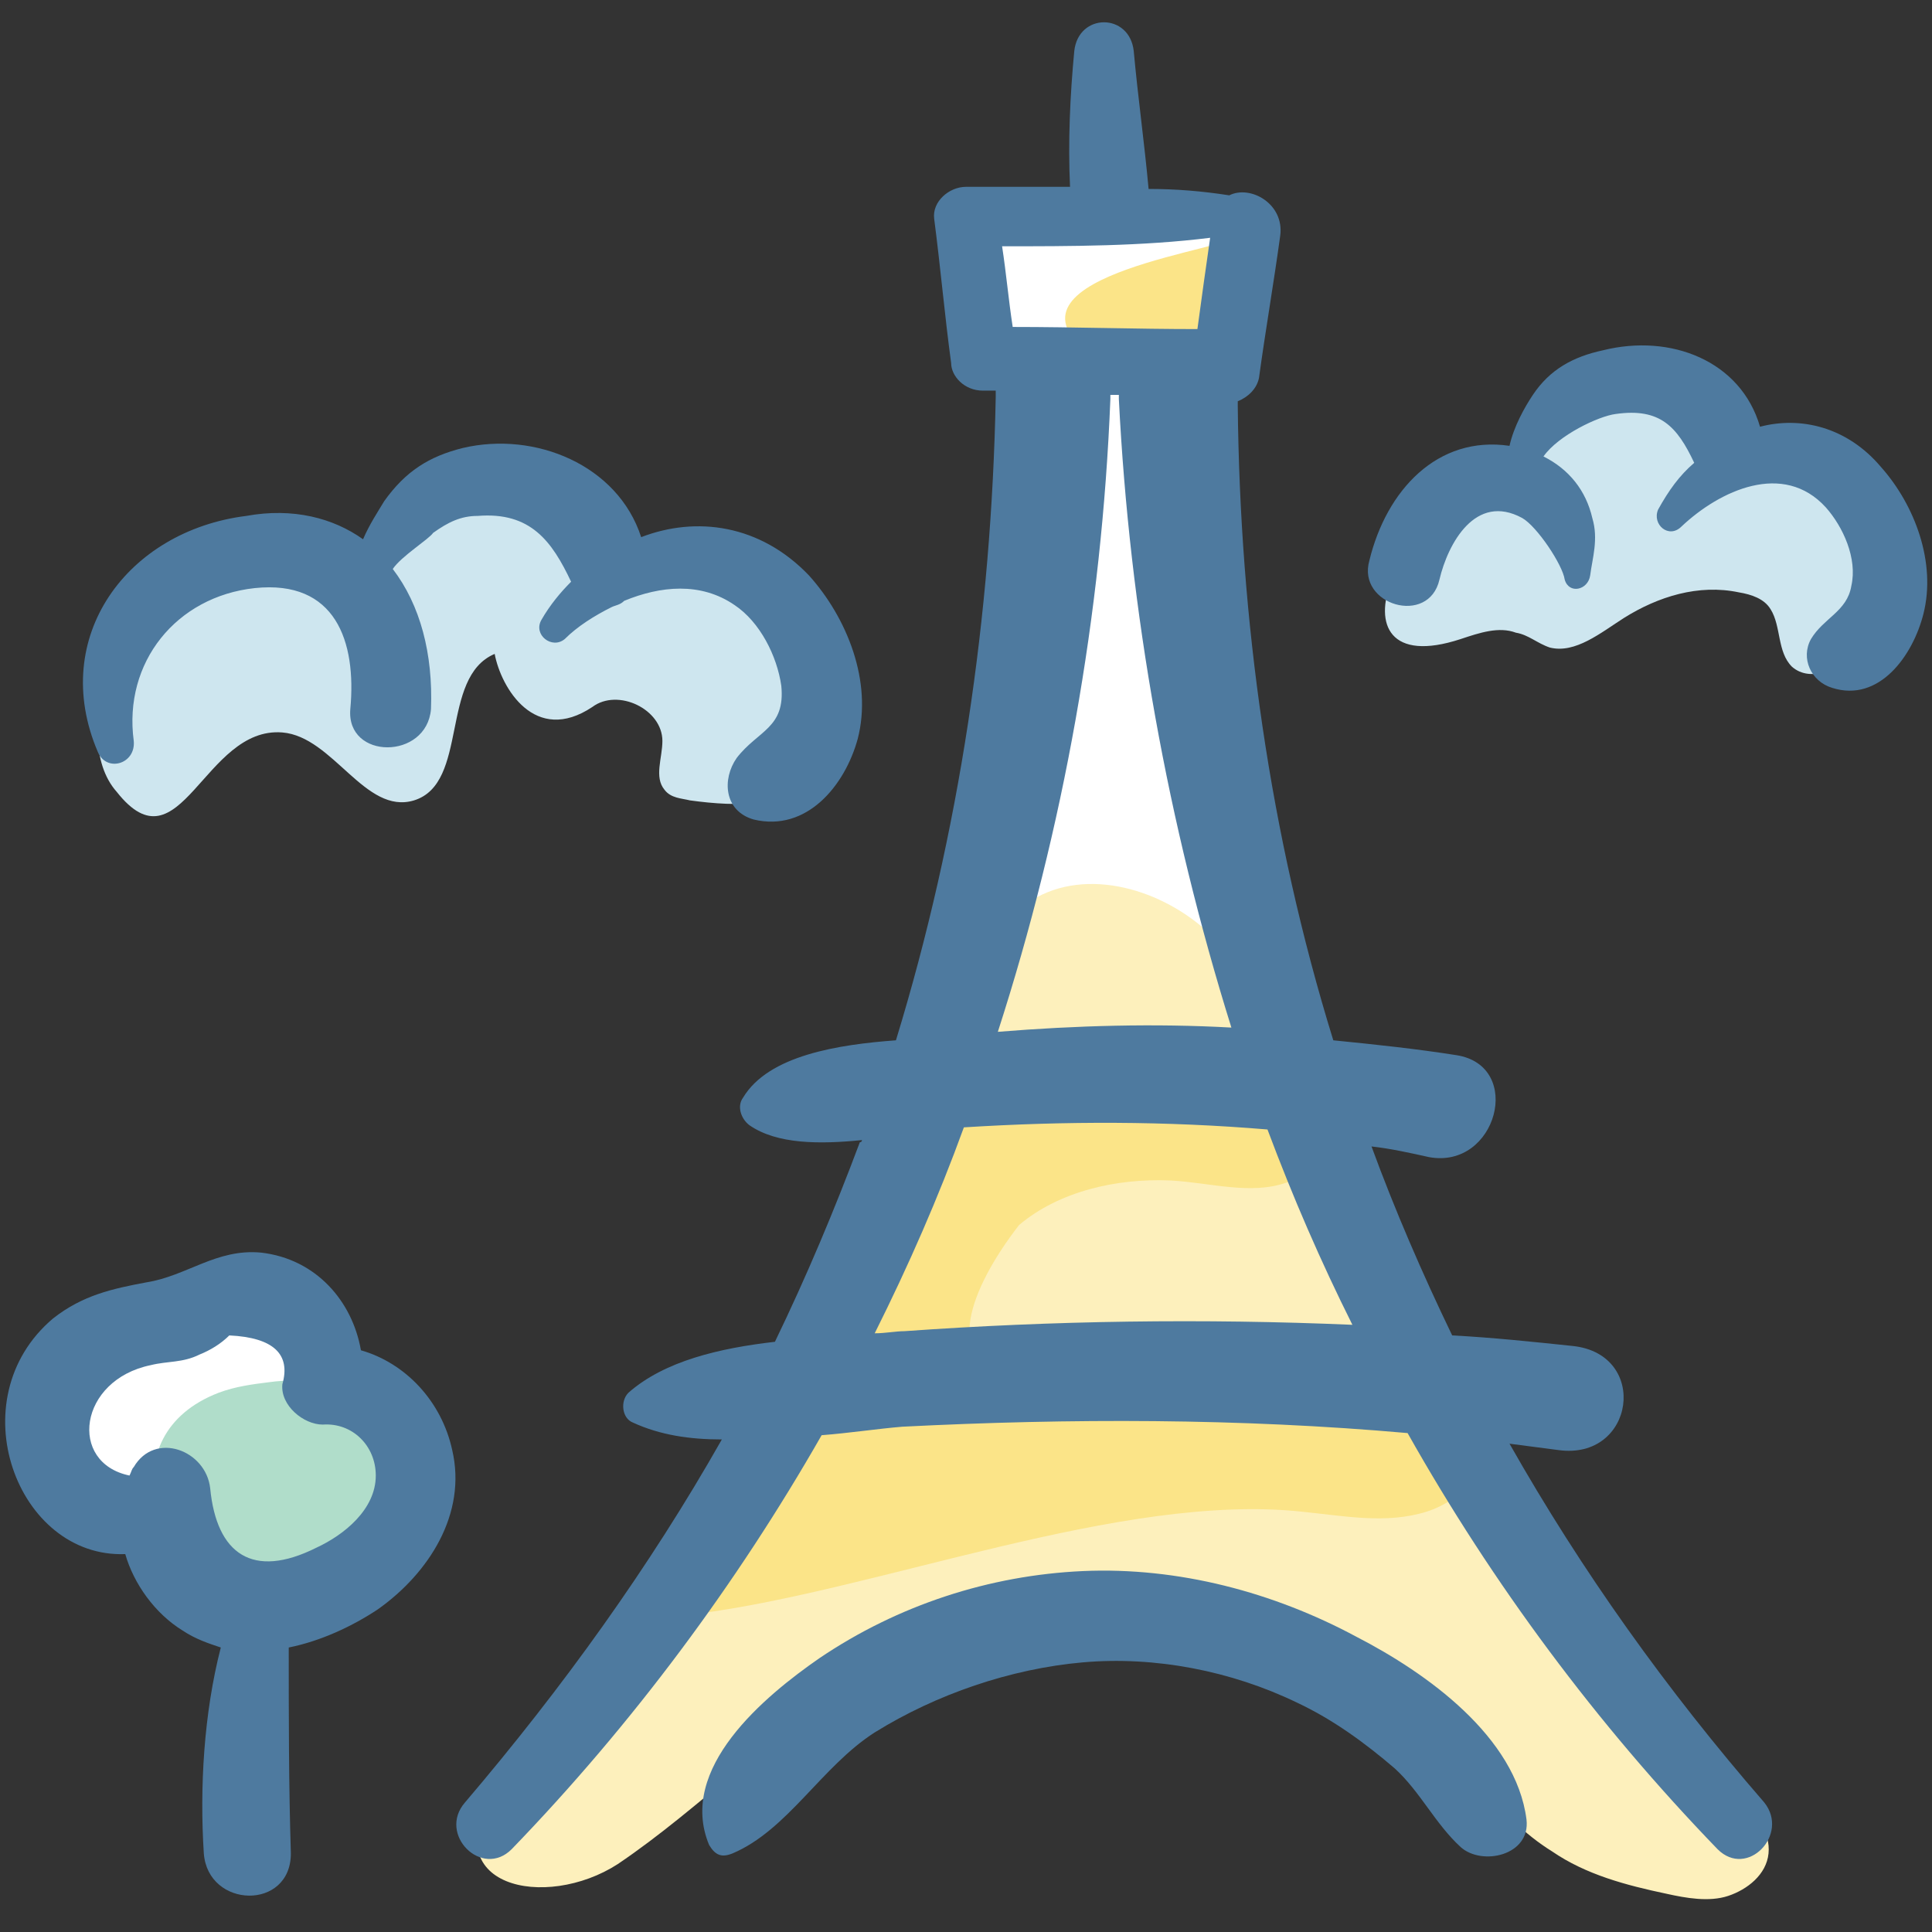
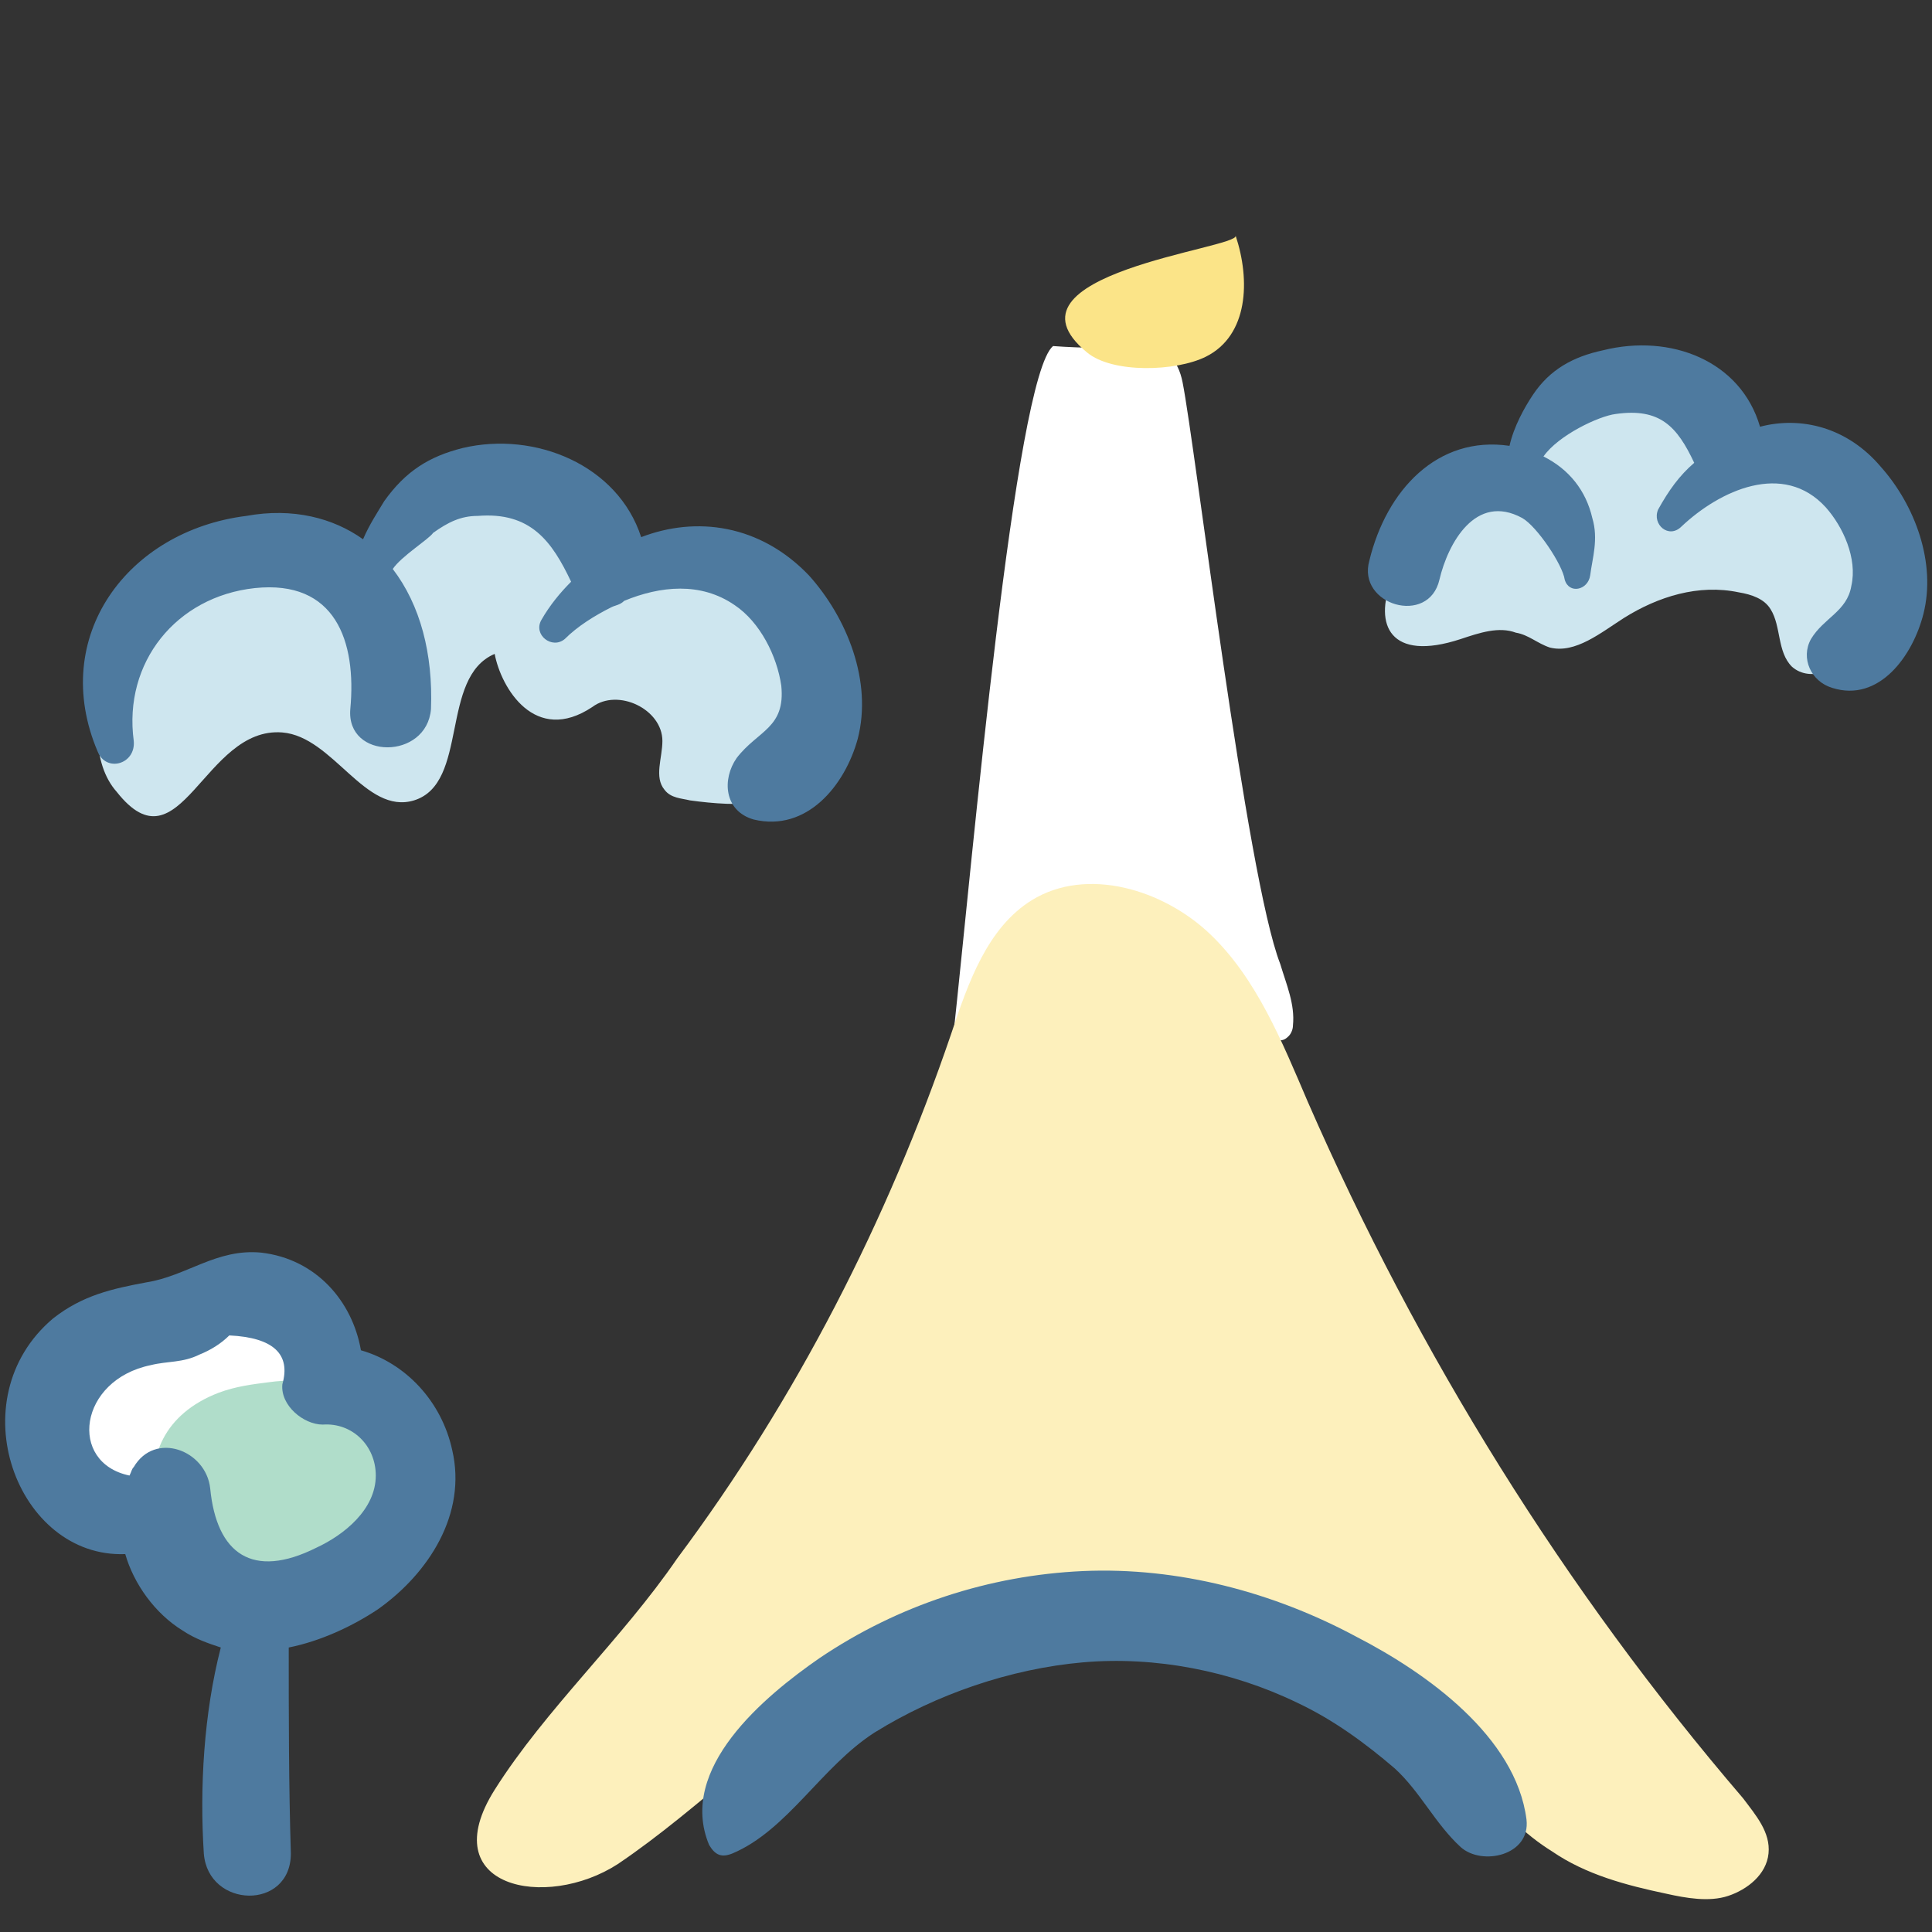
<svg xmlns="http://www.w3.org/2000/svg" id="Layer_1" enable-background="new 0 0 91 91" height="512" viewBox="0 0 91 91" width="512">
  <rect x="0" y="0" width="91" height="91" fill="#333333" stroke="none" />
  <g>
    <g>
      <path d="m7.6 62.2c-1.6.5-3.1 1.2-4.2 2.5s-1.4 3.3-.4 4.6c1.2 1.7 4 1.7 5.4 3.3.5.6.9 1.3 1.6 1.6 1 .4 2.1-.4 2.9-1.2 1.9-1.8 3.9-3.9 3.9-6.5-.1-5.2-5.2-5.5-9.2-4.3z" fill="#fff" />
      <path d="m44.9 48.8c1.2-.1 12.9.5 15.3.2.2 0 .3 0 .5-.2.1-.1.2-.3.2-.5.1-1-.3-1.9-.6-2.9-1.6-4.1-4-24.4-4.6-27.4-.1-.5-.3-1-.7-1.3-.3-.2-.6-.2-1-.2-1.2-.1-3.1-.1-4.4-.2-1.8 1.5-3.8 24.2-4.7 32.5z" fill="#fff" />
-       <path d="m46.3 14.5c.1.6.1 1.2.5 1.6.5.6 1.4.6 2.1.6 2.4 0 4.7.1 7.1.1.3 0 .6 0 .9-.2.2-.1.3-.4.4-.6.8-1.8 1.2-3.7 1.3-5.6-3.3-.3-6.6-.6-9.8-.8-3.5-.1-2.8 2.3-2.5 4.9z" fill="#fff" />
      <path d="m58.2 11.1c.7 2.1.6 4.7-1.4 5.7-1.4.7-4.4.8-5.6-.2-4.5-3.7 7.2-4.9 7-5.5z" fill="#fbe488" />
      <path d="m44.8 48.7c.8-2.4 1.7-5 3.8-6.3 2.6-1.6 6.2-.5 8.4 1.6s3.4 5.1 4.6 7.9c5.2 11.9 12.1 23 20.5 32.8.6.8 1.3 1.6 1.2 2.6s-1 1.7-1.9 2-2 .1-2.9-.1c-1.9-.4-3.8-.9-5.4-2-1.3-.8-2.3-1.9-3.4-2.9-3.9-3.5-8.6-6.1-13.8-7.2s-10.6-.4-15.3 2.1c-4.2 2.3-7.5 5.9-11.5 8.6-3.4 2.2-8.7 1.1-5.8-3.5 2.4-3.8 6-7.1 8.6-10.9 5.6-7.5 9.9-15.9 12.9-24.7z" fill="#fdf0bc" />
-       <path d="m48 57.7c1.9-1.6 4.6-2.2 7.1-2.1 1.9.1 3.8.7 5.5.1 1.8-.5 3.2-2.9 2-4.3-.6-.8-1.7-.9-2.7-1-2.8-.3-5.5-.4-8.3-.4-1.7 0-3.4 0-4.9.7-2.8 1.2-4.3 4.1-5.3 7-1 2.8-1.6 5.9-3.3 8.3-1.4 1.9-3.4 3.5-4 5.7-.1.3-.1.6 0 .9.3.6-1.8 3.5-1.2 3.4 8.5-1.1 19.9-5.7 28.4-4.8 2 .2 4 .6 5.9 0s3.5-2.6 2.9-4.5c-.2-.7-.8-1.3-1.3-1.8-2.3-1.7-5.4-1.6-8.3-1.4-3.8.3-9.4 1.8-13.1 1.1-2.9-.5-1.8-3.8.6-6.9z" fill="#fbe488" />
      <path d="m10.3 65.6c.8-.3 1.6-.4 2.4-.5.7-.1 1.5-.1 2.1.1s1.1.7 1.6 1.1c1 1 1.8 2.3 2 3.7.3 1.4-.1 2.9-1 4-1.4 1.5-3.8 1.6-5.8 1.1-4.4-1.2-6.5-7.5-1.3-9.5z" fill="#b0ddca" />
      <path d="m71.5 23.2c.5-1.7 1.2-3.4 2.7-4.4 1.9-1.3 4.8-.6 5.9 1.3.3.4.5 1 1 1.2.4.2.8.1 1.2 0 2.2-.2 4.5 1 5.6 2.9s1 4.5-.4 6.3c-.7 1-2.2 1.7-3.1.9-.7-.7-.5-1.9-1-2.7-.3-.5-.9-.7-1.5-.8-1.9-.4-3.8.2-5.4 1.2-1.1.7-2.3 1.7-3.5 1.4-.6-.2-1-.6-1.6-.7-.8-.3-1.7 0-2.6.3-6.7 2.2-2.9-7.2 2.7-6.9z" fill="#cee6ef" />
      <path d="m8.7 26.3c2.4-1.2 5.4-.3 7.7 1.1.9-2.6 3.4-4.5 6.2-4.6 2.7-.1 5.4 1.6 6.5 4.1 1.4-1.3 3.8-1.2 5.5-.2s2.8 2.8 3.6 4.5c.8 1.6 1.3 3.5.4 5-1.2 1.9-3.9 1.8-6.1 1.5-.4-.1-.9-.1-1.2-.5-.5-.6-.1-1.5-.1-2.3 0-1.5-2.1-2.5-3.3-1.6-2.7 1.8-4.3-.9-4.6-2.5-2.6 1.1-1.2 6.1-3.8 6.9-2.3.7-3.8-3-6.2-3.2-3.7-.3-4.8 6.6-7.8 2.8-2.4-2.7.4-9.6 3.2-11z" fill="#cee6ef" />
      <g fill="#4e7a9f">
-         <path d="m46.3 18.4h.6v.3c-.2 10.3-1.7 20.5-4.7 30.3-2.7.2-6 .7-7.2 2.7-.3.4-.1 1 .3 1.3 1.3.9 3.3.9 5.3.7 0 0 0 .1-.1.1-1.2 3.2-2.5 6.3-4 9.4-2.6.3-5.2.9-6.9 2.4-.4.4-.3 1.2.2 1.4 1.3.6 2.7.8 4.2.8-3.4 6-7.5 11.7-12.1 17.1-1.3 1.5.8 3.6 2.2 2.2 5.7-5.9 10.6-12.5 14.6-19.5 1.3-.1 2.6-.3 3.8-.4 7.9-.4 15.9-.4 23.8.3 4 7.1 8.9 13.7 14.6 19.6 1.4 1.4 3.4-.7 2.2-2.2-4.6-5.3-8.6-10.9-12-16.9.8.1 1.5.2 2.3.3 3.6.5 4.3-4.5.7-4.9-1.9-.2-3.8-.4-5.7-.5-1.4-2.9-2.7-5.9-3.8-8.9.9.1 1.8.3 2.7.5 3.2.6 4.5-4.3 1.3-4.8-1.9-.3-3.8-.5-5.8-.7-3-9.7-4.4-19.8-4.5-29.9 0-.1 0-.1 0-.2.5-.2.9-.6 1-1.1.3-2.2.7-4.5 1-6.7.2-1.5-1.4-2.4-2.4-1.9-1.3-.2-2.5-.3-3.8-.3-.2-2.2-.5-4.3-.7-6.5-.2-1.8-2.6-1.8-2.8 0-.2 2.1-.3 4.3-.2 6.4-1.7 0-3.3 0-4.9 0-.8 0-1.6.7-1.5 1.5.3 2.3.5 4.6.8 6.8 0 .6.6 1.3 1.5 1.3zm17.4 44c-7-.3-14.1-.2-21.1.3-.4 0-.9.1-1.4.1 1.6-3.2 3-6.4 4.2-9.7 4.8-.3 9.5-.3 14.3.1 1.2 3.2 2.5 6.2 4 9.2zm-16.7-13.8c3.1-9.6 4.9-19.7 5.3-29.8 0-.1 0-.1 0-.2h.4v.2c.5 10 2.3 20 5.3 29.6-3.6-.2-7.3-.1-11 .2zm10-37.4c-.2 1.4-.4 2.8-.6 4.3-2.9 0-5.8-.1-8.7-.1-.2-1.3-.3-2.5-.5-3.8 3.2 0 6.6 0 9.8-.4z" />
        <path d="m34.5 87.3c2.6-1.1 4.2-4.1 6.7-5.7 2.9-1.8 6.4-3 9.8-3.3s7 .4 10.1 1.9c1.7.8 3.2 1.9 4.6 3.1 1.2 1.1 1.9 2.6 3.1 3.7 1 .9 3.3.4 3.1-1.3-.5-3.9-4.7-6.9-8-8.6-3.9-2.1-8.4-3.3-12.9-3.1-4.4.2-8.7 1.6-12.4 4.1-2.6 1.8-6.7 5.2-5.2 8.8.3.5.6.6 1.1.4z" />
        <path d="m6.3 34.9c-.5-3.7 2-6.8 5.7-7.2 3.8-.4 4.8 2.5 4.5 5.7-.2 2.4 3.6 2.4 3.8 0 .1-2.6-.5-4.9-1.8-6.6.4-.6 1.7-1.4 1.9-1.7.7-.5 1.3-.8 2.1-.8 2.5-.2 3.5 1.2 4.4 3.1-.5.5-1 1.1-1.4 1.8s.5 1.4 1.1.9c.6-.6 1.4-1.1 2.2-1.5.2-.1.4-.1.6-.3 1.7-.7 3.6-.9 5.2.2 1.2.8 2 2.4 2.2 3.8.2 2-1.1 2.1-2.1 3.4-.7 1-.6 2.5.8 2.9 2.5.6 4.3-1.6 4.9-3.8.7-2.7-.5-5.7-2.3-7.7-2.3-2.4-5.3-2.8-7.9-1.8-1.1-3.4-5-5-8.4-4.2-1.6.4-2.7 1.1-3.7 2.5-.3.5-.7 1.1-1 1.8-1.4-1-3.3-1.5-5.5-1.1-5.6.7-9.3 5.7-7 11.1.4 1 1.8.6 1.7-.5z" />
        <path d="m5.9 73.2c.4 1.4 1.4 2.8 2.7 3.6.6.4 1.2.6 1.8.8-.8 3.1-1 6.6-.8 9.7.2 2.6 4.1 2.7 4.1 0-.1-3.2-.1-6.4-.1-9.7 1.5-.3 3-1 4.2-1.8 2.4-1.7 4.2-4.5 3.5-7.5-.5-2.3-2.2-4.1-4.3-4.7-.4-2.3-2.1-4.3-4.7-4.6-2.1-.2-3.5 1.1-5.4 1.4-1.6.3-3 .6-4.4 1.7-4.5 3.8-1.7 11.3 3.4 11.1zm1.2-8.9c.8-.2 1.5-.1 2.3-.5.5-.2 1-.5 1.4-.9 2.1.1 2.9.9 2.5 2.3-.1 1 1 1.9 1.9 1.9 1.4-.1 2.5 1 2.5 2.4 0 1.6-1.5 2.8-2.8 3.4-3 1.5-4.7.3-5-2.8-.2-1.8-2.6-2.7-3.6-1-.1.1-.1.2-.2.4-2.9-.6-2.4-4.5 1-5.2z" />
        <path d="m67.8 27.3c.4-1.7 1.7-4.1 3.9-2.9.7.4 1.9 2.2 2 2.9.2.7 1.1.5 1.2-.2.1-.8.4-1.7.1-2.7-.3-1.3-1.1-2.3-2.3-2.9.7-1 2.6-1.9 3.4-2 2.1-.3 2.9.6 3.7 2.3-.7.6-1.2 1.3-1.7 2.2-.3.7.5 1.4 1.1.8 1.8-1.7 4.8-3.1 6.8-.9.8.9 1.5 2.4 1.2 3.7-.2 1.2-1.3 1.5-1.9 2.5-.5.9 0 2 1 2.3 2.2.7 3.8-1.5 4.3-3.5.6-2.4-.4-5.1-2-6.9-1.6-1.9-3.8-2.4-5.7-1.9-.9-3.1-4.2-4.4-7.4-3.6-1.4.3-2.5.9-3.3 2.1-.4.6-.9 1.5-1.1 2.4-3.4-.5-5.8 2.1-6.6 5.4-.6 2.1 2.8 3.1 3.3.9z" />
      </g>
    </g>
  </g>
</svg>